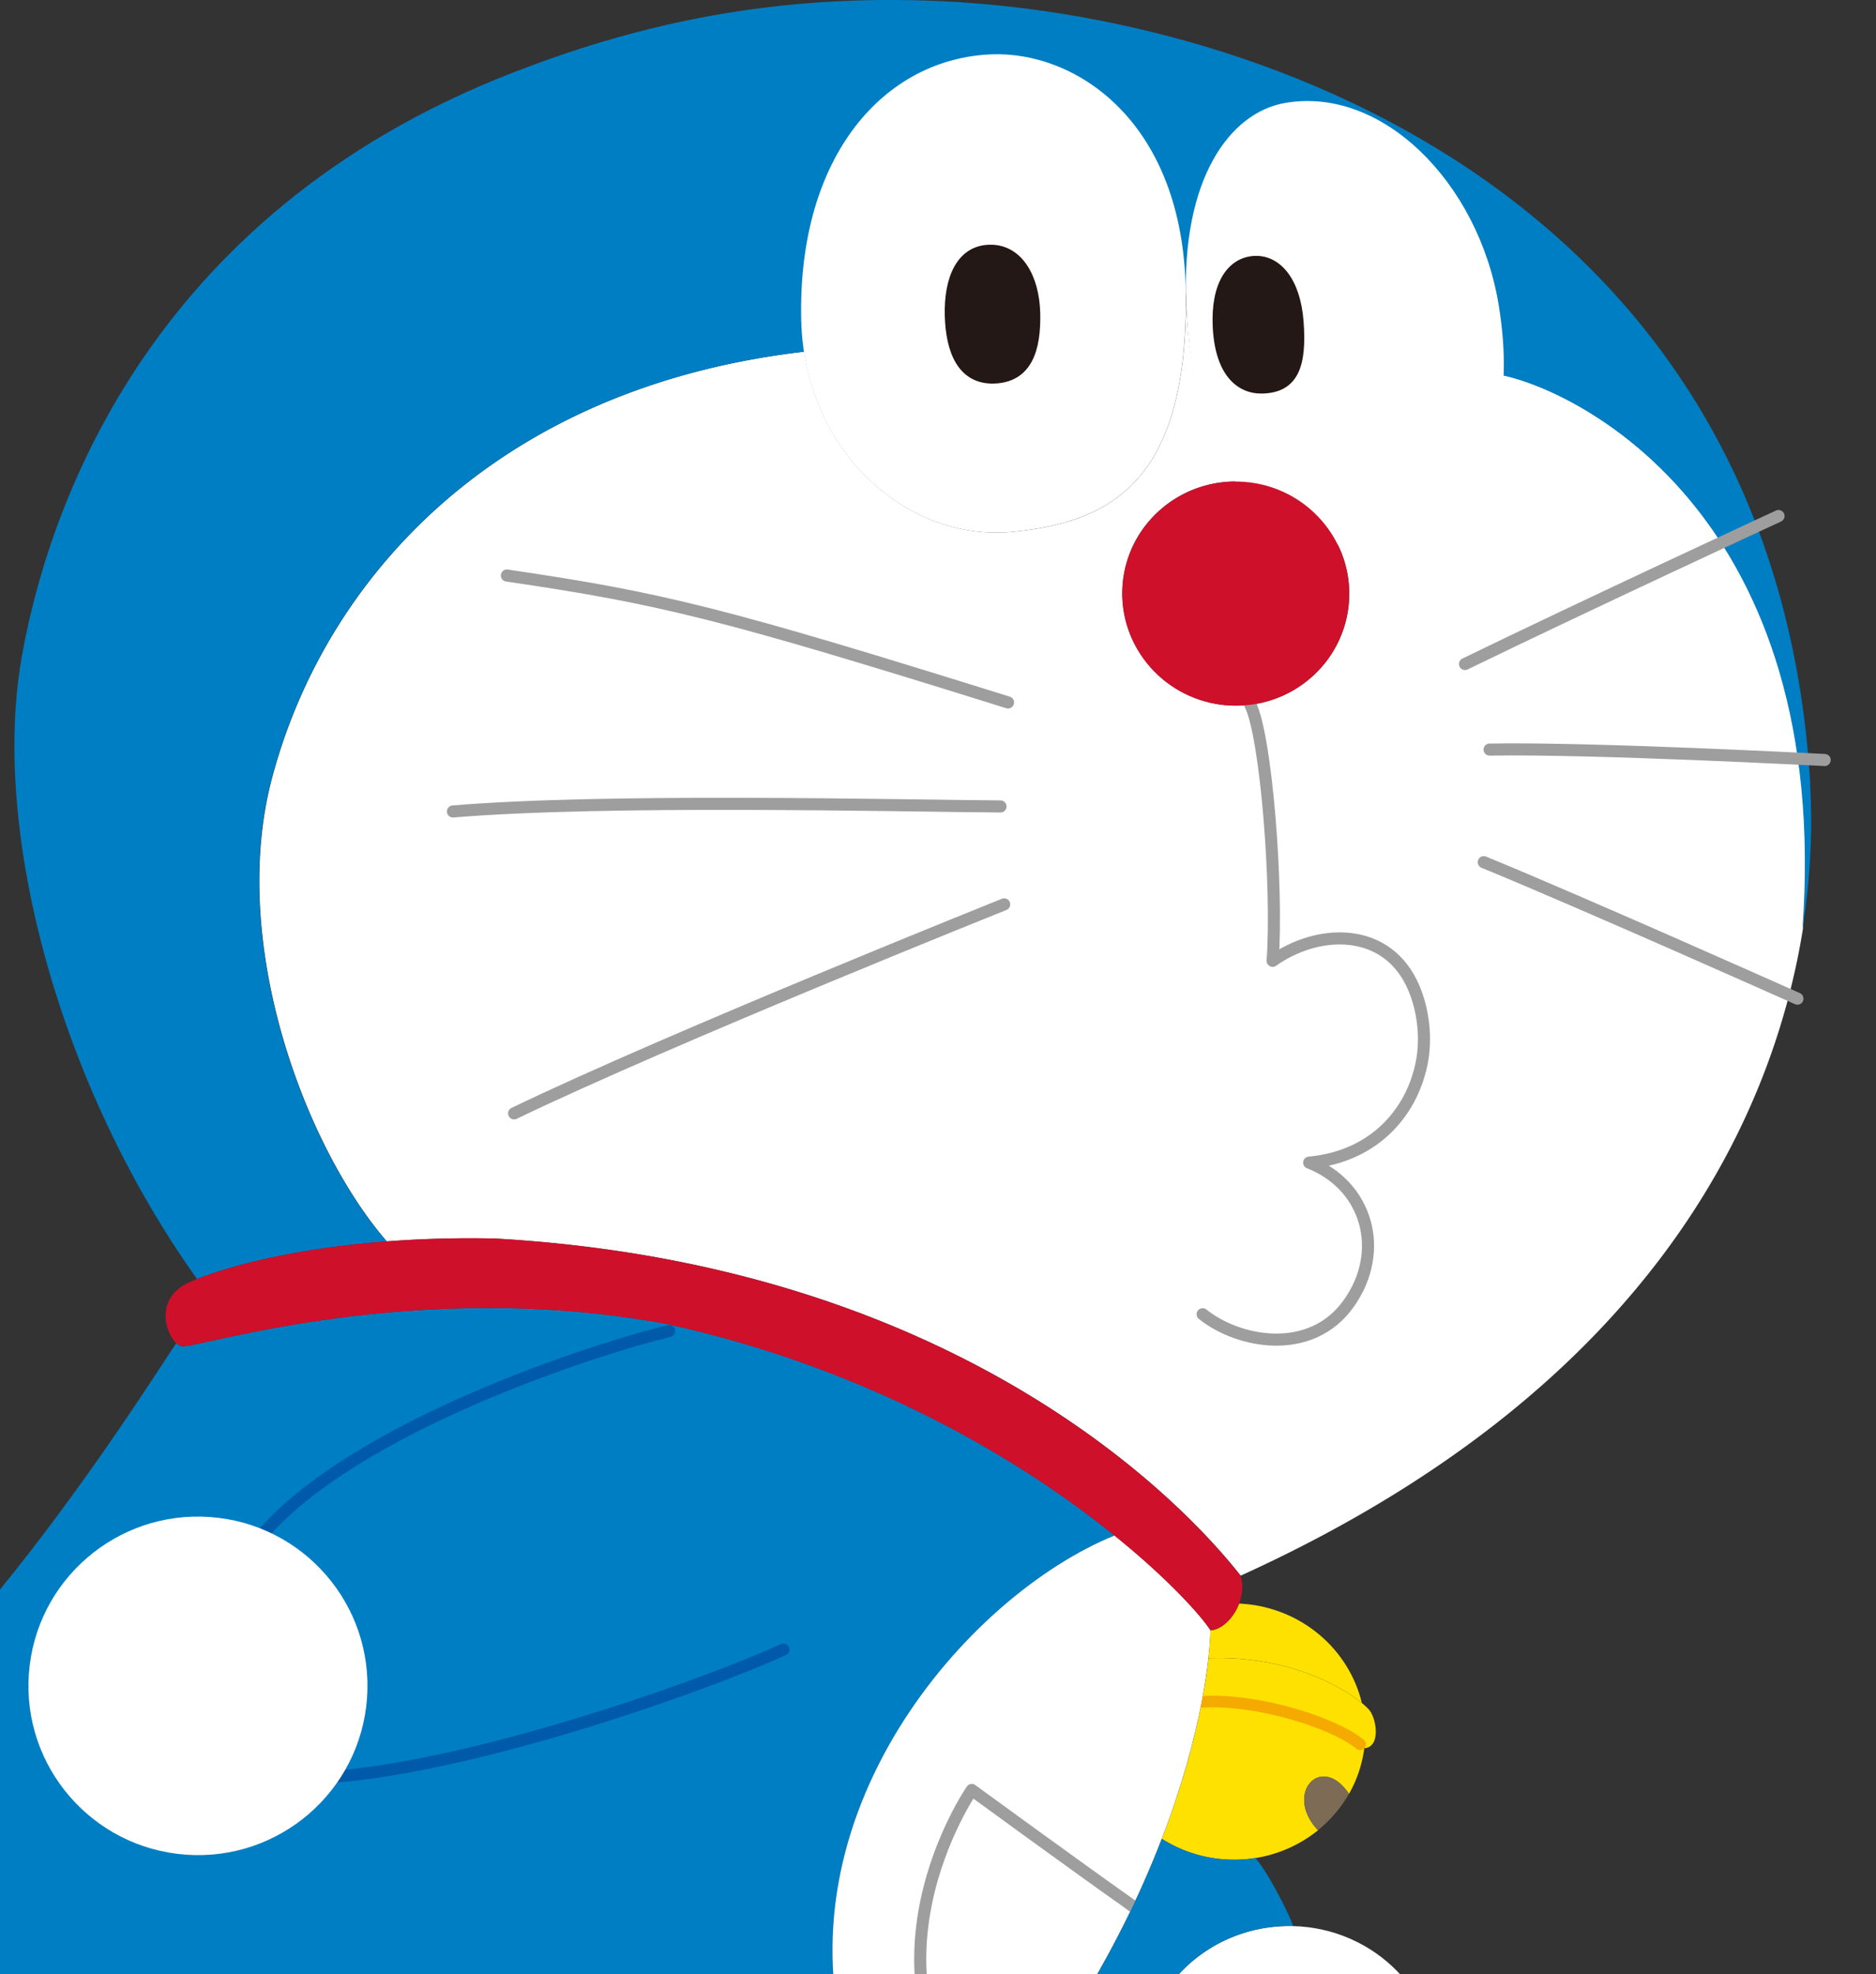
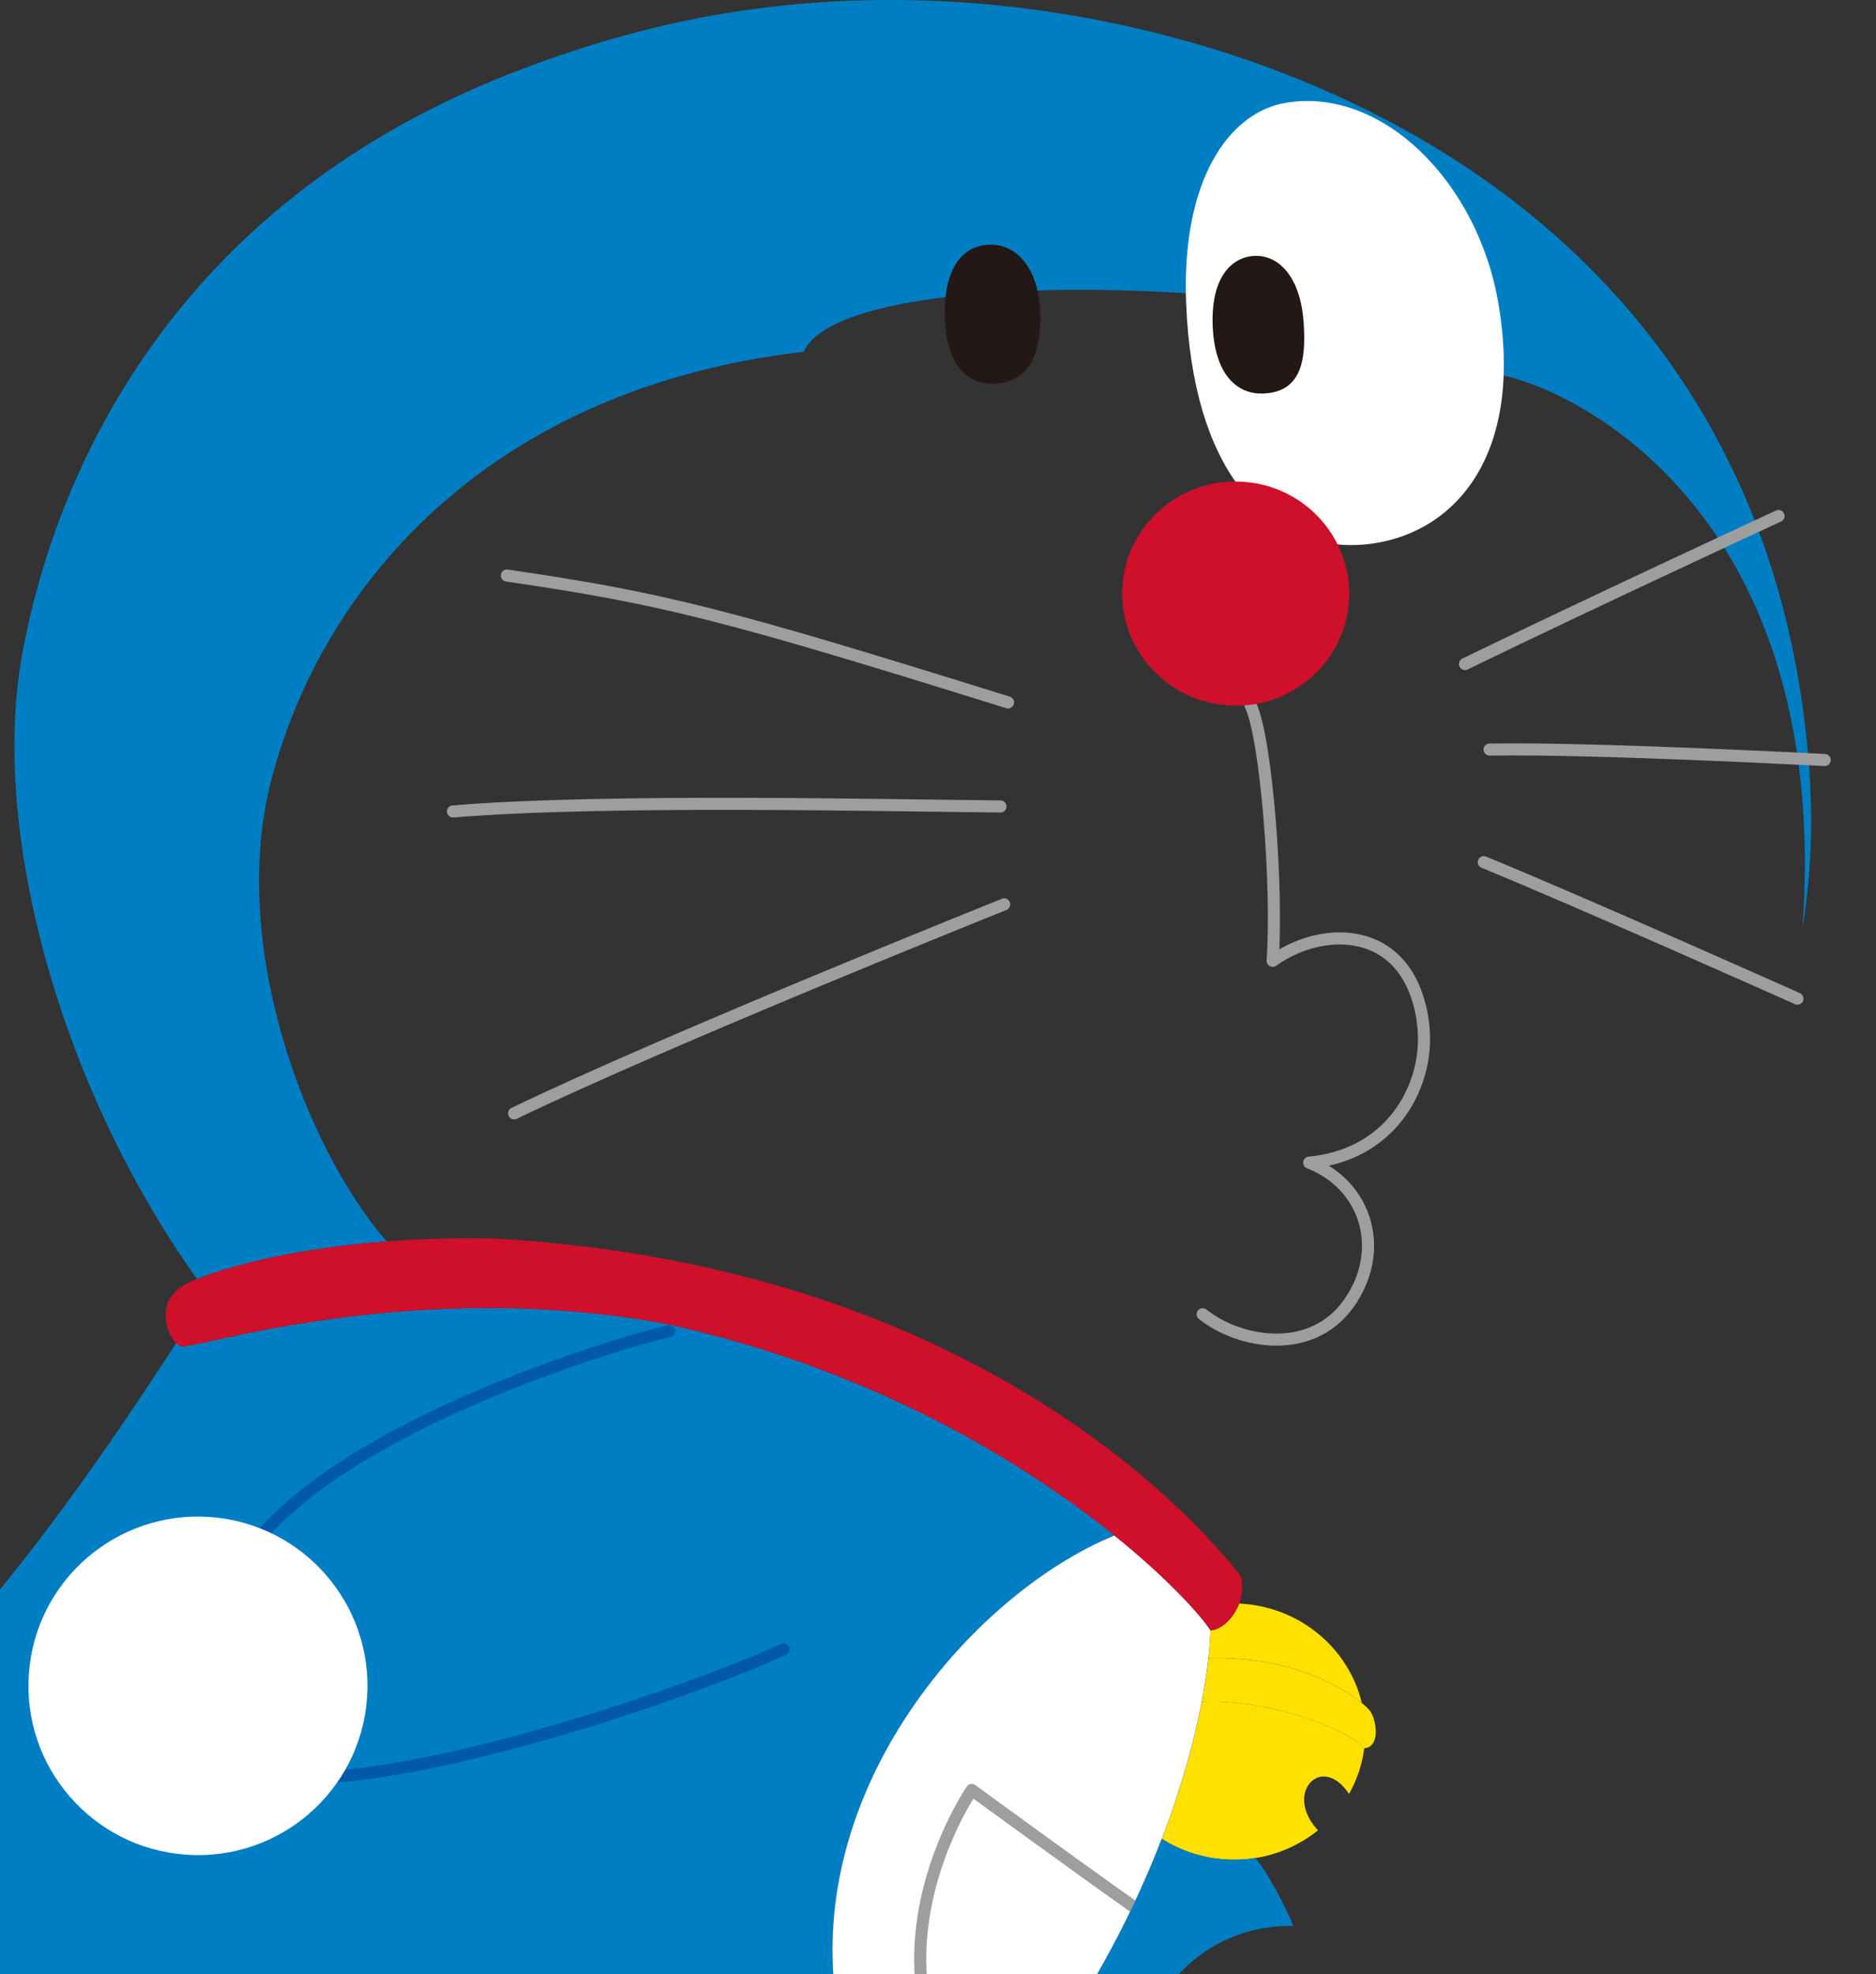
<svg xmlns="http://www.w3.org/2000/svg" id="_レイヤー_2" width="326" height="343">
  <rect width="100%" height="100%" fill="#333333" stroke="none" />
  <defs>
    <clipPath id="clippath">
      <path class="cls-5" d="M0 0h326v343H0z" />
    </clipPath>
    <clipPath id="clippath-1">
      <path class="cls-5" d="M238.13 297.33c-.22-.33-.74-.86-1.51-1.49l.03-.02c-2.24-9.25-10.44-16.44-20.69-17.18-.21-.01-.41-.03-.62-.04-.95 2.51-3.01 4.52-4.97 4.66-.04 1.35-.16 2.98-.36 4.83-.24 2.21-.62 4.75-1.17 7.58-1.26 6.56-3.43 14.68-6.94 23.8 3.15 2 6.84 3.28 10.85 3.57 1.85.13 3.66.05 5.41-.23 4.07-.65 7.81-2.35 10.88-4.83-6.02-6.37.58-13.52 5.38-6.32a21.57 21.57 0 002.65-7.92c2.85-.25 2.15-4.78 1.06-6.41z" />
    </clipPath>
    <style>.cls-1{fill:#231815}.cls-3{fill:#fff}.cls-5,.cls-7{fill:none}.cls-7{stroke-linecap:round;stroke-linejoin:round;stroke-width:2.1px;stroke:#9e9e9f}.cls-10{fill:#ffe100}.cls-12{fill:#007ec3}</style>
  </defs>
  <g clip-path="url(#clippath)" id="_レイヤー_1-2">
    <path class="cls-12" d="M184.56 414.57c-1.64-12.88-7.2-28.04-16.5-40.06-5.55-7.18-12.44-13.22-20.63-17.02v-.02c-12.56-41.85 20.36-80.14 46.25-90.7-15.67-12.65-41.87-28.84-77.72-36.74-43.66-8.12-81.2 4.1-84.3 3.87-.32-.02-.68-.23-1.03-.57-4.43 6.74-16.35 25.34-30.62 42.81-12.91 15.8-23.89 32.69-26.35 46.66 3.5 3.64 5.5 8.64 5.12 14.01-.31 4.29-2.1 8.12-4.83 11.07 2.79 22.86 21.13 54.64 21.7 61.83 5.04 2.94 38.26 12.4 75.41 8.19 42.26 13.51 105.8 7.39 113.73-1.52-.06-.6-.13-1.21-.21-1.82z" />
    <path class="cls-10" d="M237.07 303.74c-3.17-3.66-17.64-8.72-28.23-8.07-1.26 6.56-3.43 14.68-6.94 23.8 3.15 2 6.84 3.28 10.85 3.57 1.85.13 3.66.05 5.41-.23 4.07-.65 7.81-2.35 10.88-4.83-6.02-6.37.58-13.52 5.38-6.32a21.57 21.57 0 002.65-7.92z" />
    <path class="cls-3" d="M210.36 283.25c-1.55-2.43-7.18-8.81-16.69-16.48-25.89 10.56-58.81 48.85-46.25 90.7v.02c8.19 3.79 15.08 9.84 20.63 17.02 7.05-8.01 12.95-15.99 17.91-23.74 7.11-11.12 12.26-21.76 15.92-31.29 3.51-9.13 5.68-17.25 6.94-23.8.55-2.84.92-5.37 1.17-7.58.21-1.85.32-3.48.36-4.83z" />
    <path class="cls-10" d="M238.13 297.33c-.22-.33-.74-.86-1.51-1.49-3.6-2.94-12.96-8.23-26.61-7.75-.24 2.21-.62 4.74-1.17 7.58 10.59-.65 25.06 4.41 28.23 8.07 2.85-.25 2.15-4.78 1.06-6.41z" />
-     <path class="cls-3" d="M261.21 65.22c-.95 18.39-11.87 27.53-24.13 28.64-1.68.15-3.37.14-5.03-.05a19.18 19.18 0 012.37 10.73c-.78 10.73-10.2 18.78-21.06 18-10.86-.78-19.05-10.12-18.28-20.84.75-10.39 9.65-18.28 20.08-18.04-5.04-6.77-8.51-17.13-9.08-31.79.13 31.69-12.94 38.8-29.97 40.52-16.91 1.71-33.37-11.46-36.37-31.29-53.95 6.29-83.4 39.77-92.48 74.15-7.57 28.68 5.82 64.07 19.96 80.42 5.72-.43 12.03-.64 18.9-.49 89.7 5.1 127.29 56.02 129.49 58.56 70.22-31.9 92.26-78.42 97.69-112.35 5.14-71.21-38.17-93.17-52.04-96.17z" />
-     <path d="M229.03 317.97c2.17-1.75 4-3.89 5.38-6.32-4.8-7.2-11.4-.05-5.38 6.32z" fill="#7d6b55" />
    <path class="cls-10" d="M210.36 283.25c-.04 1.35-.16 2.98-.36 4.83 13.65-.48 23.02 4.81 26.61 7.75l.03-.02c-2.24-9.25-10.44-16.44-20.69-17.18-.21-.01-.41-.03-.62-.04-.95 2.51-3.01 4.52-4.97 4.66z" />
    <path class="cls-12" d="M314.58 136.27C308.72 36.25 221.46 2.18 161.31.11c-29.39-1.01-52.37 4.82-72.17 12.5C25.05 37.47 8.08 89.46 3.74 114.37c-5.27 30.22 6.61 74.37 30.5 107.84 5.99-2.38 17.2-5.34 32.93-6.54-14.15-16.35-27.54-51.74-19.96-80.42 9.08-34.38 38.54-67.86 92.48-74.15 7.47-17.23 110.38-12.19 121.49 4.11 13.88 3.01 57.18 24.97 52.04 96.18 1.53-9.59 1.74-18.17 1.33-25.13z" />
-     <path class="cls-3" d="M249.89 361.65c-1 13.86-13.34 24.27-27.57 23.24-14.22-1.03-24.94-13.1-23.94-26.96 1-13.86 13.34-24.27 27.57-23.24 14.22 1.03 24.94 13.1 23.94 26.96zM206.05 50.64c.49 32.75-12.71 40-29.97 41.75-18.43 1.86-36.33-13.94-36.85-36.78-.65-28.69 14.56-45.45 33.07-46.17 14.7-.56 33.32 11.66 33.75 41.2z" />
    <path class="cls-1" d="M179.98 54.39c.15 6.23-1.34 11.26-7.23 11.46-5.59.19-7.64-4.86-7.79-11.09-.15-6.23 1.93-11.5 7.23-11.46 4.8.03 7.63 4.86 7.79 11.09z" />
    <path class="cls-3" d="M260.44 53.03c-3.51-21.4-20.37-38.17-37.25-35.12-9.41 1.7-17.91 13.02-17.07 34.69.57 14.66 4.04 25.02 9.08 31.79.33 0 .67.02 1.01.05 6.94.5 12.77 4.49 15.88 10.11 1.66.19 3.35.2 5.03.05 14.85-1.36 27.76-14.47 23.32-41.56z" />
    <path class="cls-1" d="M225.75 55.97c.54 7.38-.8 11.49-6.4 11.62-3.93.09-7.41-2.9-7.82-10.72-.39-7.52 2.47-11.37 6.4-11.62s7.29 3.47 7.82 10.72z" />
    <path d="M116.28 231.25c-11.66 2.76-54.94 16.39-71.28 36.04m91.14 19.29c-11.78 5.46-49.53 19.14-75.85 21.91l-2.07.13" stroke-width="2.1" stroke-linecap="round" stroke-linejoin="round" fill="none" stroke="#005aaa" />
    <path class="cls-7" d="M171.94 369.96c-25.14-27.01-3.07-58.98-3.07-58.98s18.48 13.49 27.11 19.56l1.62 1.2m23.55-164.81c7.63-5.44 19.26-6.04 24.12 3.8 1.8 3.65 2.67 8.67 1.9 13.3-1.46 8.71-7.98 16.88-19.67 17.96 10.03 3.91 13.4 15.31 6.87 24.48s-19.03 6.93-25.38 1.86m8.29-105.88c2.74 5.45 4.8 31.6 3.87 44.48" />
    <path d="M179.98 54.39c.15 6.23-1.34 11.26-7.23 11.46-5.59.19-7.64-4.86-7.79-11.09-.15-6.23 1.93-11.5 7.23-11.46 4.8.03 7.63 4.86 7.79 11.09zm45.77 1.58c.54 7.38-.8 11.49-6.4 11.62-3.93.09-7.41-2.9-7.82-10.72-.39-7.52 2.47-11.37 6.4-11.62s7.29 3.47 7.82 10.72z" stroke="#231815" stroke-width="1.57" stroke-linecap="round" stroke-linejoin="round" fill="none" />
    <path class="cls-7" d="M254.58 115.36c21.04-10.23 54.48-25.71 54.48-25.71m-50.21 40.58c17.65-.33 58.23 1.81 58.23 1.81m-59.24 17.75c17.38 7.13 54.51 23.71 54.51 23.71M88.08 99.99c26.96 3.95 37.59 6.59 87.09 22.05m-96.46 18.94c26.6-2.22 76.6-1.01 95.15-.87m-84.52 53.32c26.98-13.01 85.16-36.31 85.16-36.31" />
    <path d="M234.4 104.55c-.78 10.73-10.2 18.78-21.06 18-10.86-.78-19.05-10.12-18.28-20.84.78-10.73 10.23-18.78 21.09-18 10.86.78 19.03 10.12 18.25 20.84zm-18.84 169.19c-2.2-2.54-39.78-53.47-129.49-58.56-6.87-.15-13.18.06-18.9.49-15.73 1.2-26.94 4.16-32.93 6.54-.43.17-.83.34-1.2.5-6.16 2.67-4.39 8.76-2.42 10.63.35.34.71.54 1.03.57 3.1.22 40.65-11.99 84.3-3.87 35.85 7.9 62.05 24.09 77.72 36.74 9.51 7.68 15.14 14.05 16.69 16.48 1.97-.15 4.02-2.15 4.97-4.66.58-1.53.75-3.26.23-4.85z" fill="#cf102b" />
    <g clip-path="url(#clippath-1)">
-       <path d="M208.83 295.67h0c9.7-.59 22.67 3.6 27.21 7.13.06.05.24.2.3.24" stroke="#f5aa00" stroke-width="2.02" stroke-linecap="round" stroke-linejoin="round" fill="none" />
-     </g>
+       </g>
    <path class="cls-12" d="M201.89 319.47c-3.67 9.53-8.82 20.17-15.92 31.29h.01c3.76 4.34 9.67 8.76 12.37 10.03-.04-.95-.03-1.9.04-2.87.97-13.46 12.64-23.65 26.33-23.3-.6-1.79-4.18-9.07-6.57-11.82-1.75.28-3.56.36-5.41.23a23.32 23.32 0 01-10.85-3.57z" />
    <path class="cls-3" d="M63.78 295.02c-1.17 16.2-15.28 28.38-31.5 27.2-16.23-1.17-28.44-15.26-27.26-31.45 1.17-16.2 15.28-28.38 31.5-27.21 16.23 1.17 28.43 15.26 27.26 31.45z" />
  </g>
</svg>